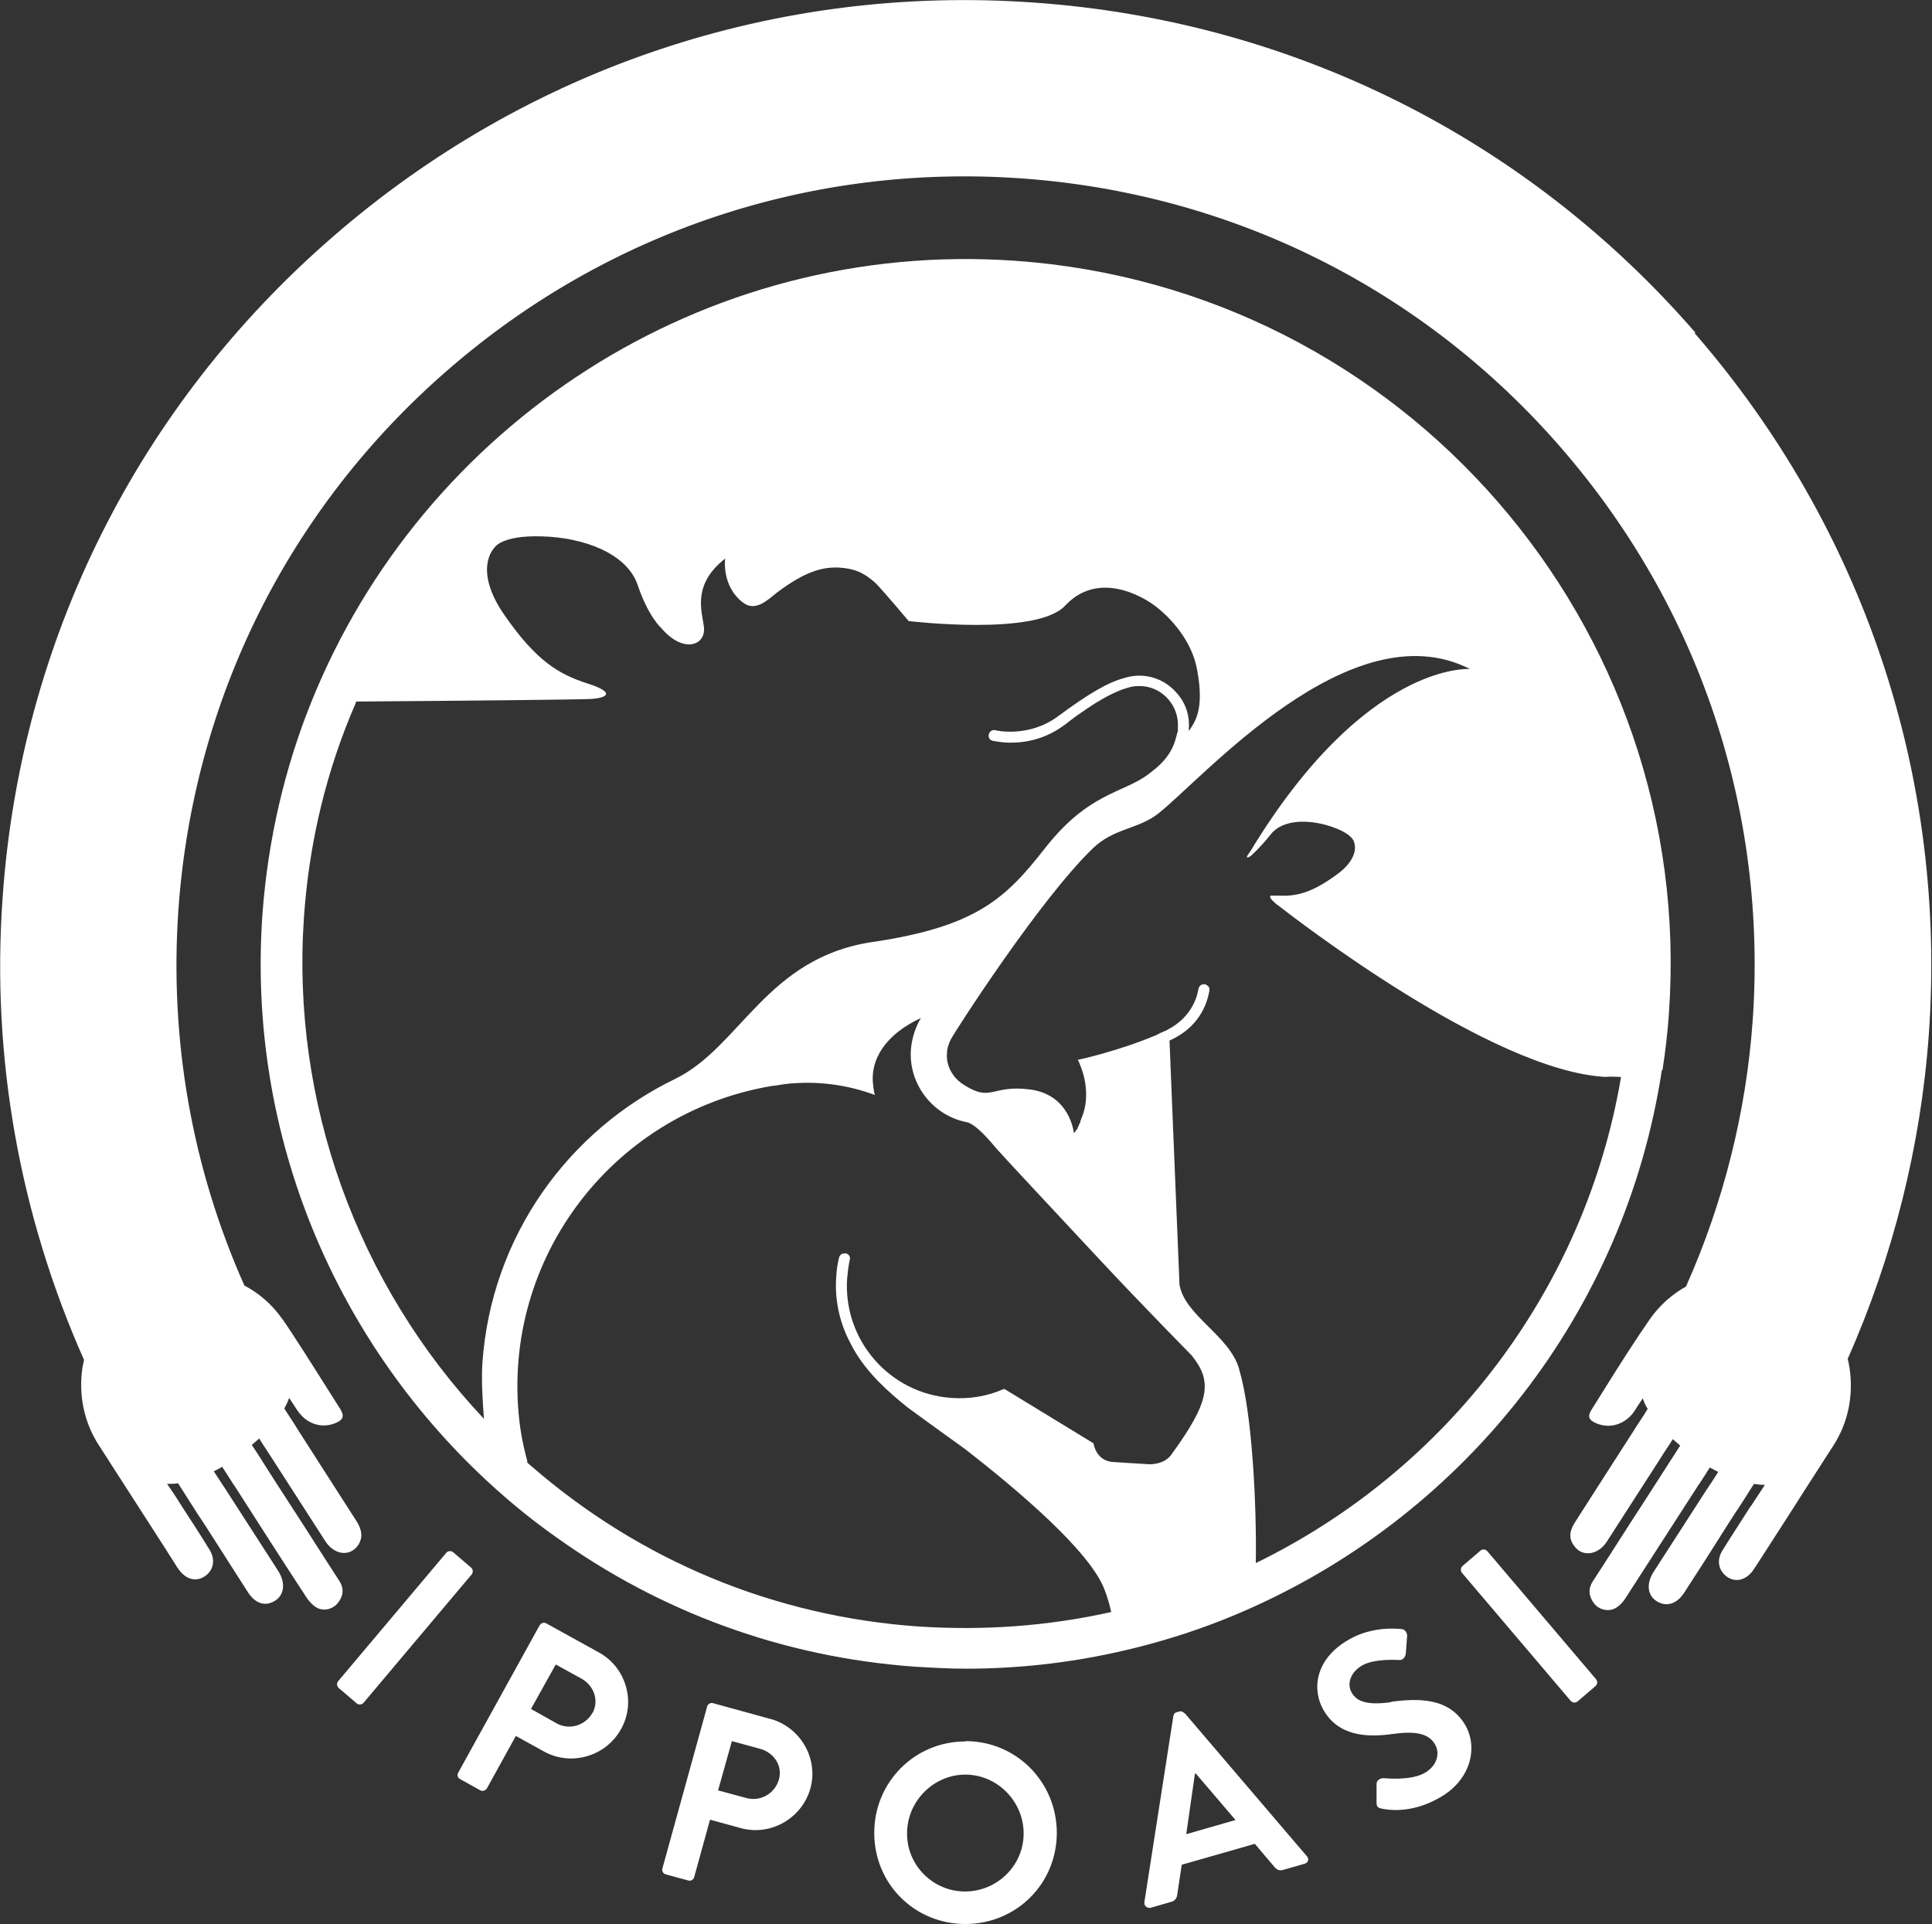
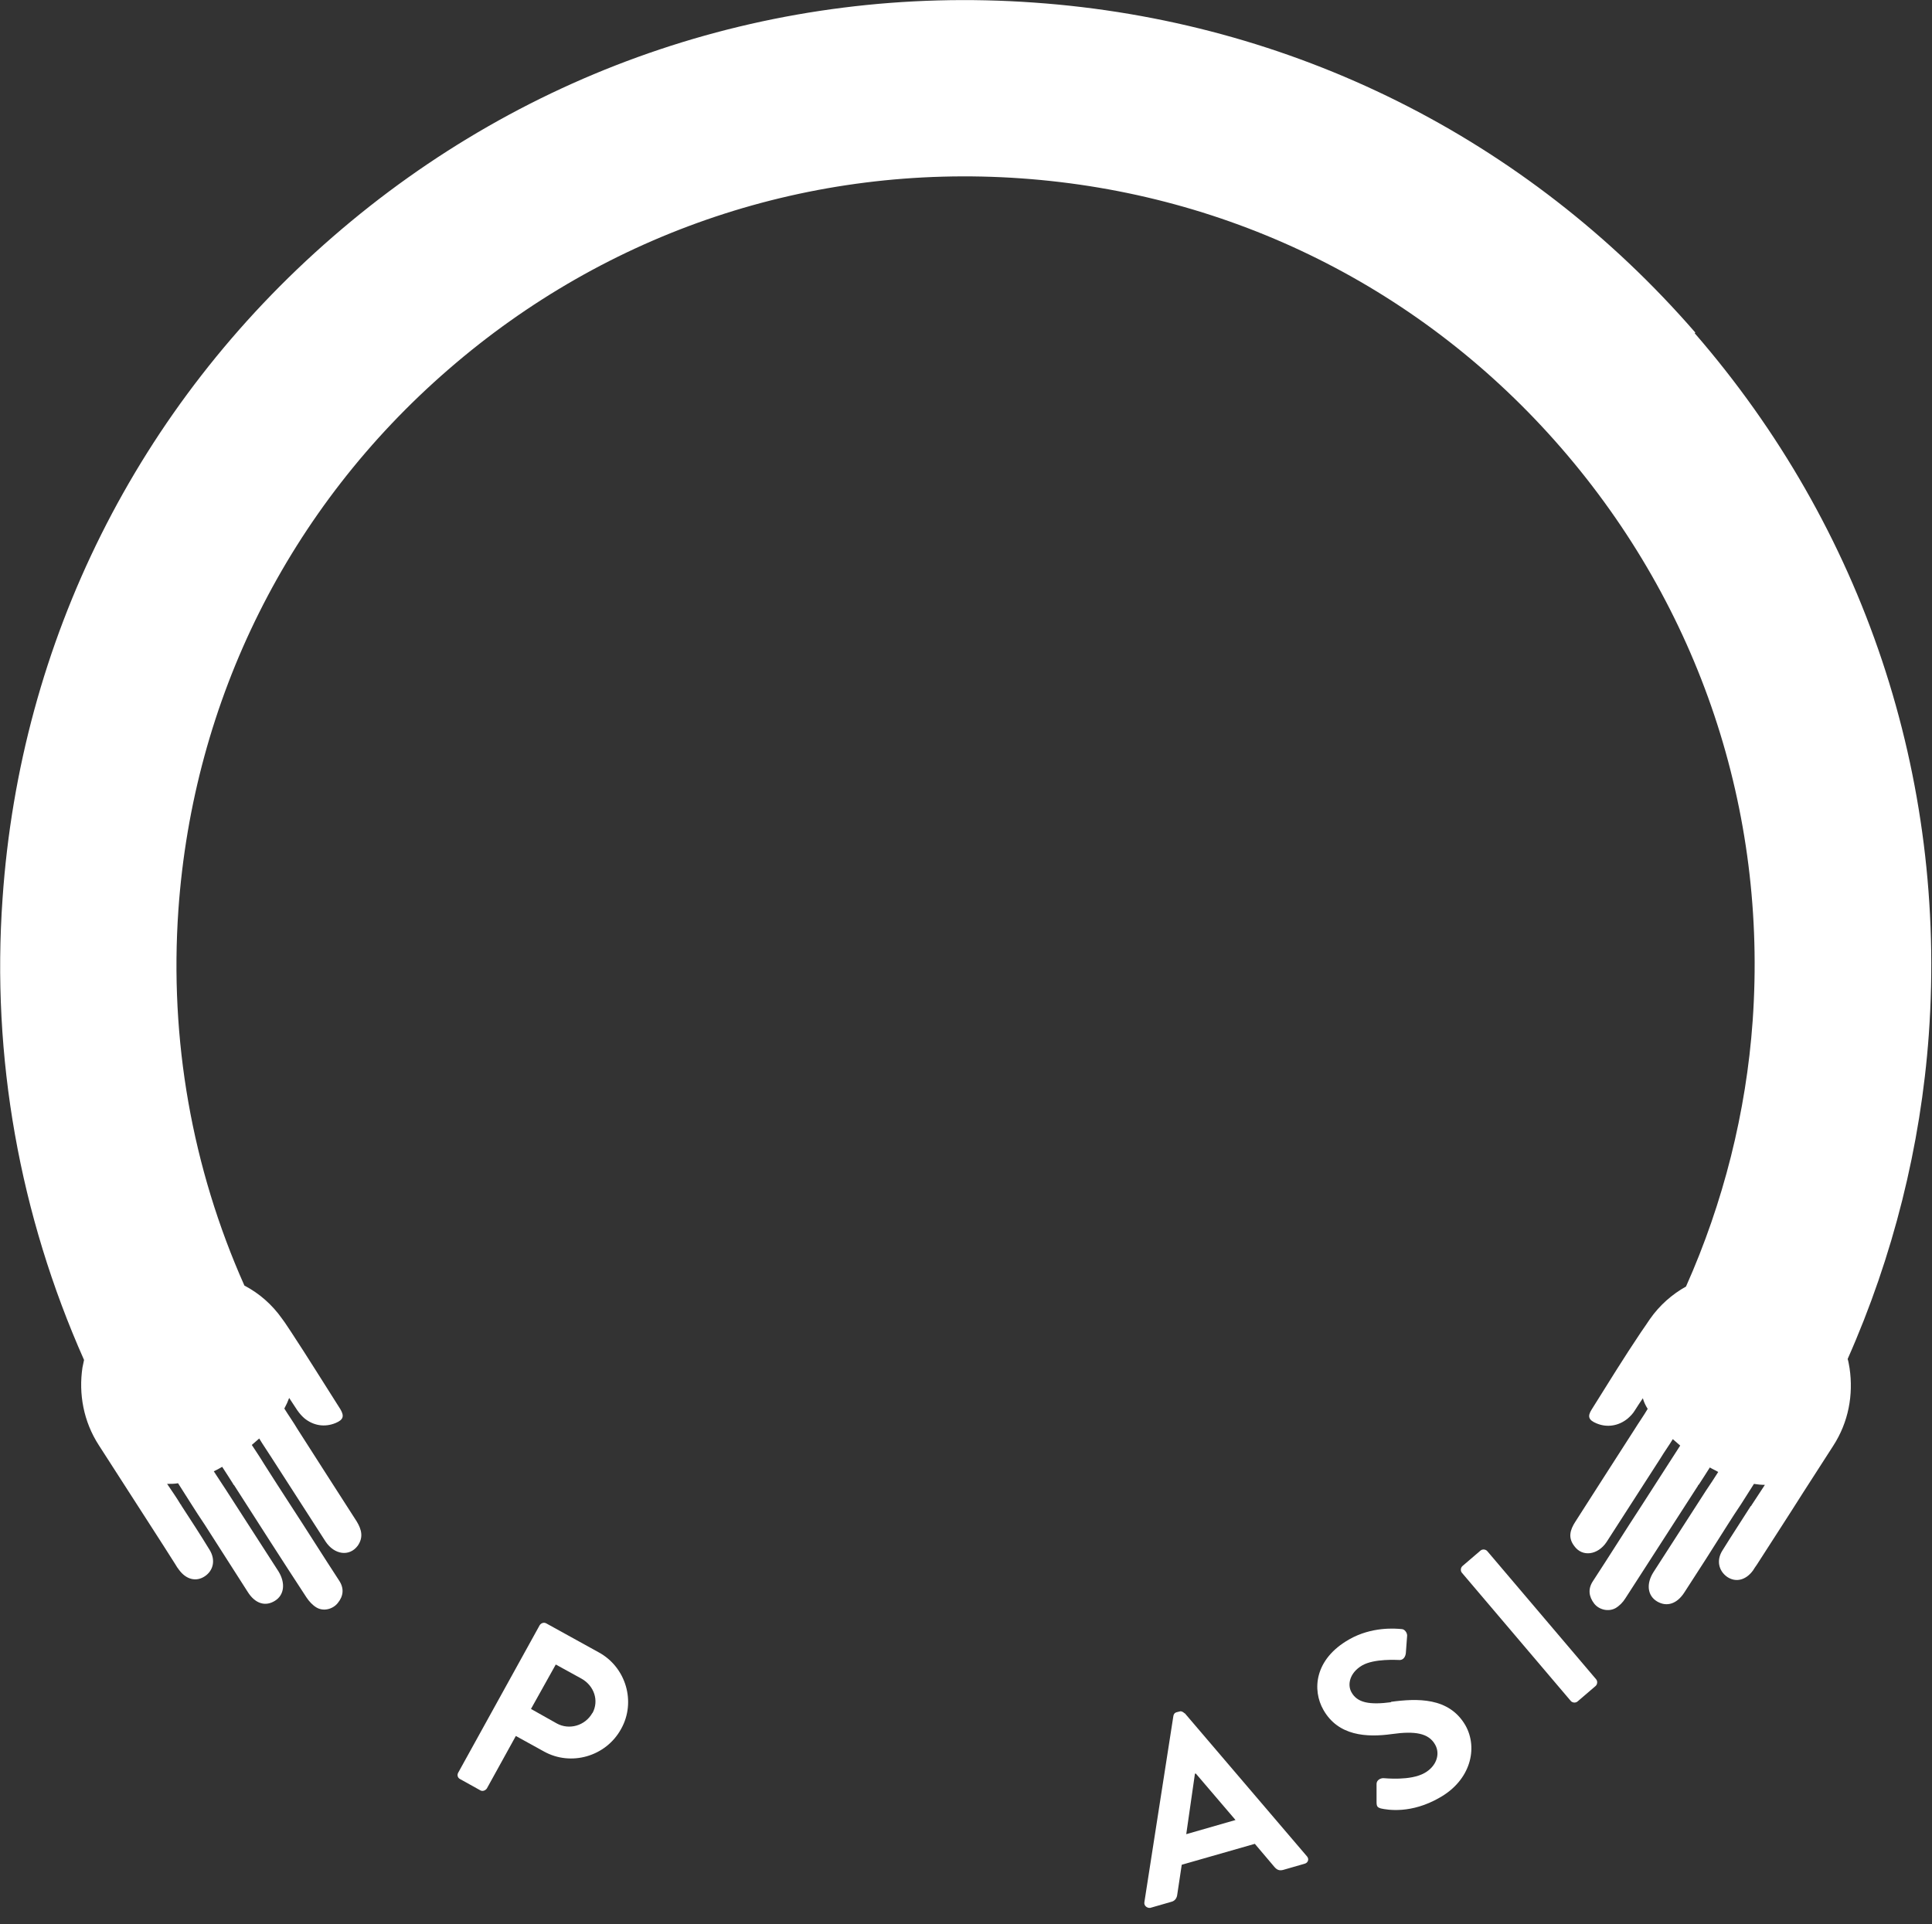
<svg xmlns="http://www.w3.org/2000/svg" id="Livello_2" data-name="Livello 2" viewBox="0 0 60 59.77">
  <rect x="0" y="0" width="60" height="59.77" fill="#333333" stroke="none" />
  <defs>
    <style>      .cls-1 {        fill: #fff;      }    </style>
  </defs>
  <g id="Livello_1-2" data-name="Livello 1">
    <g>
-       <path class="cls-1" d="M51.63,33.24c.09-.58.16-1.17.2-1.77.85-12.04-8.25-22.52-20.3-23.37-9.71-.68-18.4,5.11-21.86,13.7-.83,2.06-1.35,4.28-1.52,6.6-.49,6.96,2.35,13.4,7.15,17.76.63.57,1.28,1.1,1.98,1.59,3.18,2.28,6.99,3.73,11.17,4.02.52.03,1.03.06,1.55.06,1.57,0,3.1-.17,4.58-.49,1.48-.32,2.93-.79,4.28-1.4,6.63-2.97,11.6-9.15,12.75-16.7ZM11.04,21.84s.02-.03.02-.05c3-.02,6.96-.06,7.28-.08.53-.03.78-.2-.09-.48-.88-.28-1.59-.69-2.58-2.12-.99-1.42-.33-2.08-.33-2.08,0,0,.19-.41,1.48-.37,1.29.03,2.64.52,2.98,1.5.33.99.73,1.34.73,1.34.69.82,1.41.55,1.33-.04-.07-.5-.36-1.31.66-2.11,0,0-.12.86.56,1.37.4.3.78-.11,1.07-.33.83-.62,1.37-.79,1.92-.76.48.03.78.17,1.12.48.17.16,1.03,1.18,1.03,1.18,0,0,3.98.48,4.86-.48,1.16-1.24,2.75-.02,2.75-.02,0,0,1.13.77,1.35,2.03.23,1.23-.08,1.61-.24,1.86,0,0-.02.02-.02.02,0-.02,0-.04,0-.07.03-.41-.1-.8-.38-1.11-.27-.31-.64-.5-1.05-.53-.27-.02-.52.05-.54.06-.55.14-1.16.51-2.11,1.21-.89.66-1.93.43-1.93.42-.09-.02-.18.03-.2.13-.03.09.03.18.12.2.02,0,.15.03.35.05.39.03,1.15,0,1.86-.53.08-.05.14-.11.21-.16.06-.04.11-.08.16-.12.29-.2.53-.37.76-.5.25-.15.47-.25.67-.33l.19-.06c.1-.03.2-.05.3-.05h.14c.66.05,1.15.63,1.11,1.28,0,.03,0,.07,0,.1,0,.03,0,.05-.02.07-.07.31-.17.65-.58,1.03-.04.03-.08.08-.13.11-.06.05-.12.1-.19.15-.78.59-1.85.56-3.21,2.3-1.2,1.53-2.1,2.43-5.36,2.91-3.26.48-4.09,3.23-6.08,4.23-3.34,1.6-5.76,4.9-6.03,8.86-.03.48,0,1.1.05,1.72-3.95-4.19-5.99-9.86-5.59-15.59.16-2.32.7-4.56,1.61-6.65ZM16.38,45.4c-.09-.34-.17-.68-.22-1.03-.71-5.09,2.77-9.79,7.81-10.64.04,0,.36-.05.42-.06.97-.11,1.92.02,2.78.34-.03-.09-.04-.18-.05-.28-.12-.83.4-1.61,1.48-2.11-.17.28-.28.62-.31.97-.08,1.04.62,1.97,1.58,2.23.04,0,.08.03.13.03.31.05.77.62.95.83.13.15,1.69,1.83,3.17,3.41,1.38,1.48,2.88,3,2.88,3,.66.81.59,1.43-.63,3.1-.19.26-.53.29-.67.29-.03,0-1.01-.06-1.13-.07-.54-.03-.61-.58-.61-.58l-2.67-1.63-.05-.03-.06-.03c-.51.23-1.08.32-1.63.28-1.93-.13-3.38-1.81-3.24-3.73.02-.19.04-.38.08-.56.03-.09-.03-.18-.12-.2-.04,0-.09,0-.13.02-.03.02-.07.06-.08.1-.05.2-.08.41-.09.61-.05.68.09,1.37.4,1.98.04.08.08.15.12.23.43.78,1.13,1.39,1.69,1.84.11.08.33.24.63.46.31.23.71.51,1.15.83,1.65,1.28,3.89,3.18,4.34,4.37.1.26.16.48.21.7-1.97.44-3.96.58-5.97.45-4.49-.31-8.66-2.04-12.06-5-.04-.03-.08-.07-.12-.11ZM38.48,42.51c-.31-1.04-1.69-1.65-1.85-2.61l-.31-7.58c.72-.32,1.13-.89,1.24-1.56,0-.04,0-.09-.03-.12s-.07-.06-.11-.07c-.04,0-.09,0-.13.03s-.06.07-.07.11c-.08.49-.38.92-.8,1.18-.04.03-.09.05-.14.08-.04.03-.09.05-.14.07-.08.03-.16.07-.23.11-1.18.5-2.43.77-2.44.77l.03.05.02.05c.09.2.39.97.06,1.73h0s-.02.06-.03.08c0,0,0,0,0,.02,0,.03-.03.05-.04.08,0,0,0,0,0,.02-.02.02-.02.05-.04.07,0,0,0,0,0,.02-.03.05-.08.1-.12.16,0-.02-.12-1.2-1.36-1.36-1.21-.16-1.19.42-2.08-.16-.18-.12-.29-.25-.37-.39-.1-.18-.15-.38-.13-.58,0-.16.06-.3.12-.43,0,0,0,0,0,0,.12-.23,2.75-4.33,4.41-5.93.65-.63,1.41-.59,2.03-1.08,1.37-1.07,5.98-6.38,9.68-4.49,0,0-3.24-.25-6.83,5.68,0,0-.23.28.02.13,0,0,.27-.23.63-.68.36-.46,1.17-.47,1.86-.24s.72.48.72.48c0,0,.23.48-.57,1.04-.79.57-1.25.65-1.77.63-.03,0-.15,0-.24,0-.06.02-.03.11.23.31,0,0,.02,0,.03.02.52.4,6.59,5.11,10.13,5.3.15-.02.32,0,.48,0,0,0,0,.01,0,.02-1.11,6.53-5.35,12.16-11.34,15.08.03-1.78-.11-4.65-.51-5.99Z" />
-       <path class="cls-1" d="M14.63,48.69l-.56-.48c-.06-.05-.16-.04-.21.02l-3.36,3.99c-.05.06-.04.16.02.21l.56.48c.06.05.16.04.21-.02l3.36-3.99c.05-.06.04-.16-.02-.21Z" />
      <path class="cls-1" d="M18.59,51.32l-1.63-.9c-.08-.04-.16,0-.2.06l-2.53,4.58c-.04.07-.02.16.06.2l.63.35c.07.04.16,0,.2-.06l.9-1.63.87.48c.84.47,1.93.16,2.4-.7.47-.84.15-1.92-.7-2.38ZM18.4,53.2c-.23.41-.73.54-1.11.33l-.8-.45.77-1.38.8.44c.39.22.55.68.34,1.07Z" />
-       <path class="cls-1" d="M23.92,53.39l-1.78-.49c-.08-.02-.16.03-.18.11l-1.39,5.03c-.02.08.03.16.11.18l.7.19c.08.02.16-.03.18-.11l.49-1.78.95.26c.93.26,1.91-.3,2.17-1.24.25-.92-.31-1.89-1.24-2.15ZM24.19,55.27c-.13.45-.58.69-1,.58l-.89-.24.43-1.53.88.24c.43.12.7.53.58.95Z" />
-       <path class="cls-1" d="M29.98,54.09c-1.58,0-2.83,1.27-2.83,2.84,0,1.58,1.25,2.83,2.83,2.83,1.58,0,2.84-1.25,2.84-2.83s-1.26-2.85-2.83-2.85ZM29.97,58.75c-1,0-1.81-.82-1.8-1.81,0-.99.82-1.82,1.81-1.82s1.81.83,1.81,1.83-.83,1.8-1.82,1.8Z" />
      <path class="cls-1" d="M36.78,53.21s-.08-.08-.15-.05l-.08.02c-.08.02-.1.07-.11.12l-.9,5.78c-.02.11.08.19.18.18l.66-.19c.12-.03.17-.13.18-.22l.14-.93,2.27-.65.61.72c.08.09.15.12.27.09l.66-.19c.12-.03.15-.15.08-.23l-3.79-4.44ZM36.84,56.97l.27-1.88h.03s1.23,1.44,1.23,1.44l-1.53.44Z" />
      <path class="cls-1" d="M43.21,52.87c-.68.09-1.06.02-1.24-.31-.13-.23-.06-.6.33-.83.38-.22,1.09-.17,1.17-.17.11,0,.18-.1.19-.22l.04-.54c0-.09-.08-.2-.17-.2-.2-.02-.93-.08-1.63.32-1.09.62-1.15,1.58-.8,2.19.46.81,1.34.86,2.13.75.71-.1,1.14-.03,1.34.33.17.3.03.68-.33.88-.44.25-1.23.16-1.28.16-.09,0-.21.06-.21.18v.57c0,.15.05.16.13.19.22.05.95.17,1.82-.33.97-.54,1.21-1.54.81-2.25-.51-.88-1.5-.84-2.32-.73Z" />
      <path class="cls-1" d="M46.19,48.18c-.05-.06-.15-.07-.21-.02l-.56.48c-.06.05-.07.15-.02.21l3.38,3.98c.05.06.15.07.21.02l.56-.48c.06-.05.07-.15.02-.21l-3.38-3.98Z" />
      <path class="cls-1" d="M52.65,10.33C47.4,4.28,40.1.64,32.11.08c-7.99-.57-15.73,2.02-21.78,7.28C4.28,12.61.63,19.91.08,27.9c-.35,4.94.53,9.84,2.53,14.34-.02.08-.03.16-.05.24-.12.81.03,1.67.51,2.41.31.48.61.95.92,1.43.48.75.97,1.5,1.45,2.26.04.07.08.13.12.18.22.3.53.38.8.2.27-.18.34-.51.15-.82-.28-.46-.58-.92-.88-1.38,0,0,0-.02-.02-.03-.13-.22-.28-.43-.42-.64.11,0,.23,0,.34-.02l.4.63c.14.22.28.44.43.66.44.69.88,1.38,1.33,2.08.23.37.55.47.85.28.29-.18.33-.55.11-.91-.54-.84-1.08-1.68-1.63-2.53-.13-.19-.25-.39-.38-.58.08-.04.18-.09.26-.14.12.18.23.36.34.53,0,.02.02.03.03.04.75,1.17,1.49,2.33,2.25,3.49.08.12.19.24.31.31.22.13.51.05.66-.14.18-.22.2-.46.04-.7-.51-.78-1.01-1.58-1.52-2.36-.27-.42-.54-.83-.81-1.26-.12-.2-.25-.39-.38-.59.08-.07.15-.13.23-.2.12.2.26.4.38.59.56.87,1.12,1.74,1.68,2.61.27.41.74.48,1,.13.18-.26.12-.5-.03-.75-.62-.96-1.23-1.92-1.84-2.87-.13-.22-.28-.43-.41-.64.06-.11.11-.22.15-.33.08.12.17.26.25.38.07.1.14.18.22.25.28.23.63.29.97.15.24-.1.28-.21.15-.43-.51-.8-1.01-1.61-1.53-2.4-.09-.13-.18-.28-.28-.41-.31-.44-.71-.79-1.17-1.03-1.63-3.66-2.33-7.64-2.05-11.67.46-6.53,3.43-12.49,8.38-16.78,4.94-4.29,11.26-6.4,17.79-5.94,6.53.46,12.49,3.43,16.78,8.38s6.4,11.26,5.94,17.79c-.2,2.83-.91,5.65-2.07,8.25-.43.24-.82.58-1.12,1.01-.09.13-.18.27-.28.41-.53.79-1.03,1.6-1.53,2.4-.14.22-.09.33.15.43.33.14.69.08.97-.15.08-.07.16-.15.22-.25.08-.13.17-.26.25-.38.03.11.08.22.15.33-.13.22-.28.43-.41.64-.62.96-1.23,1.92-1.84,2.87-.16.25-.23.49-.03.75.25.35.73.28,1-.12.56-.87,1.12-1.74,1.68-2.61.12-.2.26-.39.38-.59.08.07.15.13.23.2-.13.2-.25.39-.38.59-.27.42-.54.84-.81,1.26-.51.78-1.01,1.58-1.52,2.36-.16.24-.13.48.04.7.15.19.44.26.66.14.12-.07.23-.18.31-.31.75-1.16,1.5-2.33,2.25-3.49,0-.02.02-.03.03-.04.12-.18.23-.36.34-.53.08.05.18.09.26.14-.12.19-.25.39-.38.58-.54.84-1.08,1.68-1.63,2.53-.23.36-.19.73.11.91.3.18.62.08.85-.28.45-.69.89-1.38,1.33-2.08.14-.22.28-.44.43-.66.13-.21.27-.42.4-.63.12.02.23.03.34.03-.14.21-.28.43-.42.64,0,0,0,.02-.02.02-.29.46-.59.91-.88,1.38-.19.3-.12.63.15.82.27.18.58.1.8-.2.04-.06.08-.13.12-.18.48-.75.97-1.5,1.45-2.26.31-.48.61-.95.92-1.43.48-.74.63-1.59.51-2.41-.02-.1-.03-.2-.06-.29,1.41-3.18,2.27-6.61,2.52-10.07.57-8-2.02-15.74-7.27-21.79Z" />
    </g>
  </g>
</svg>